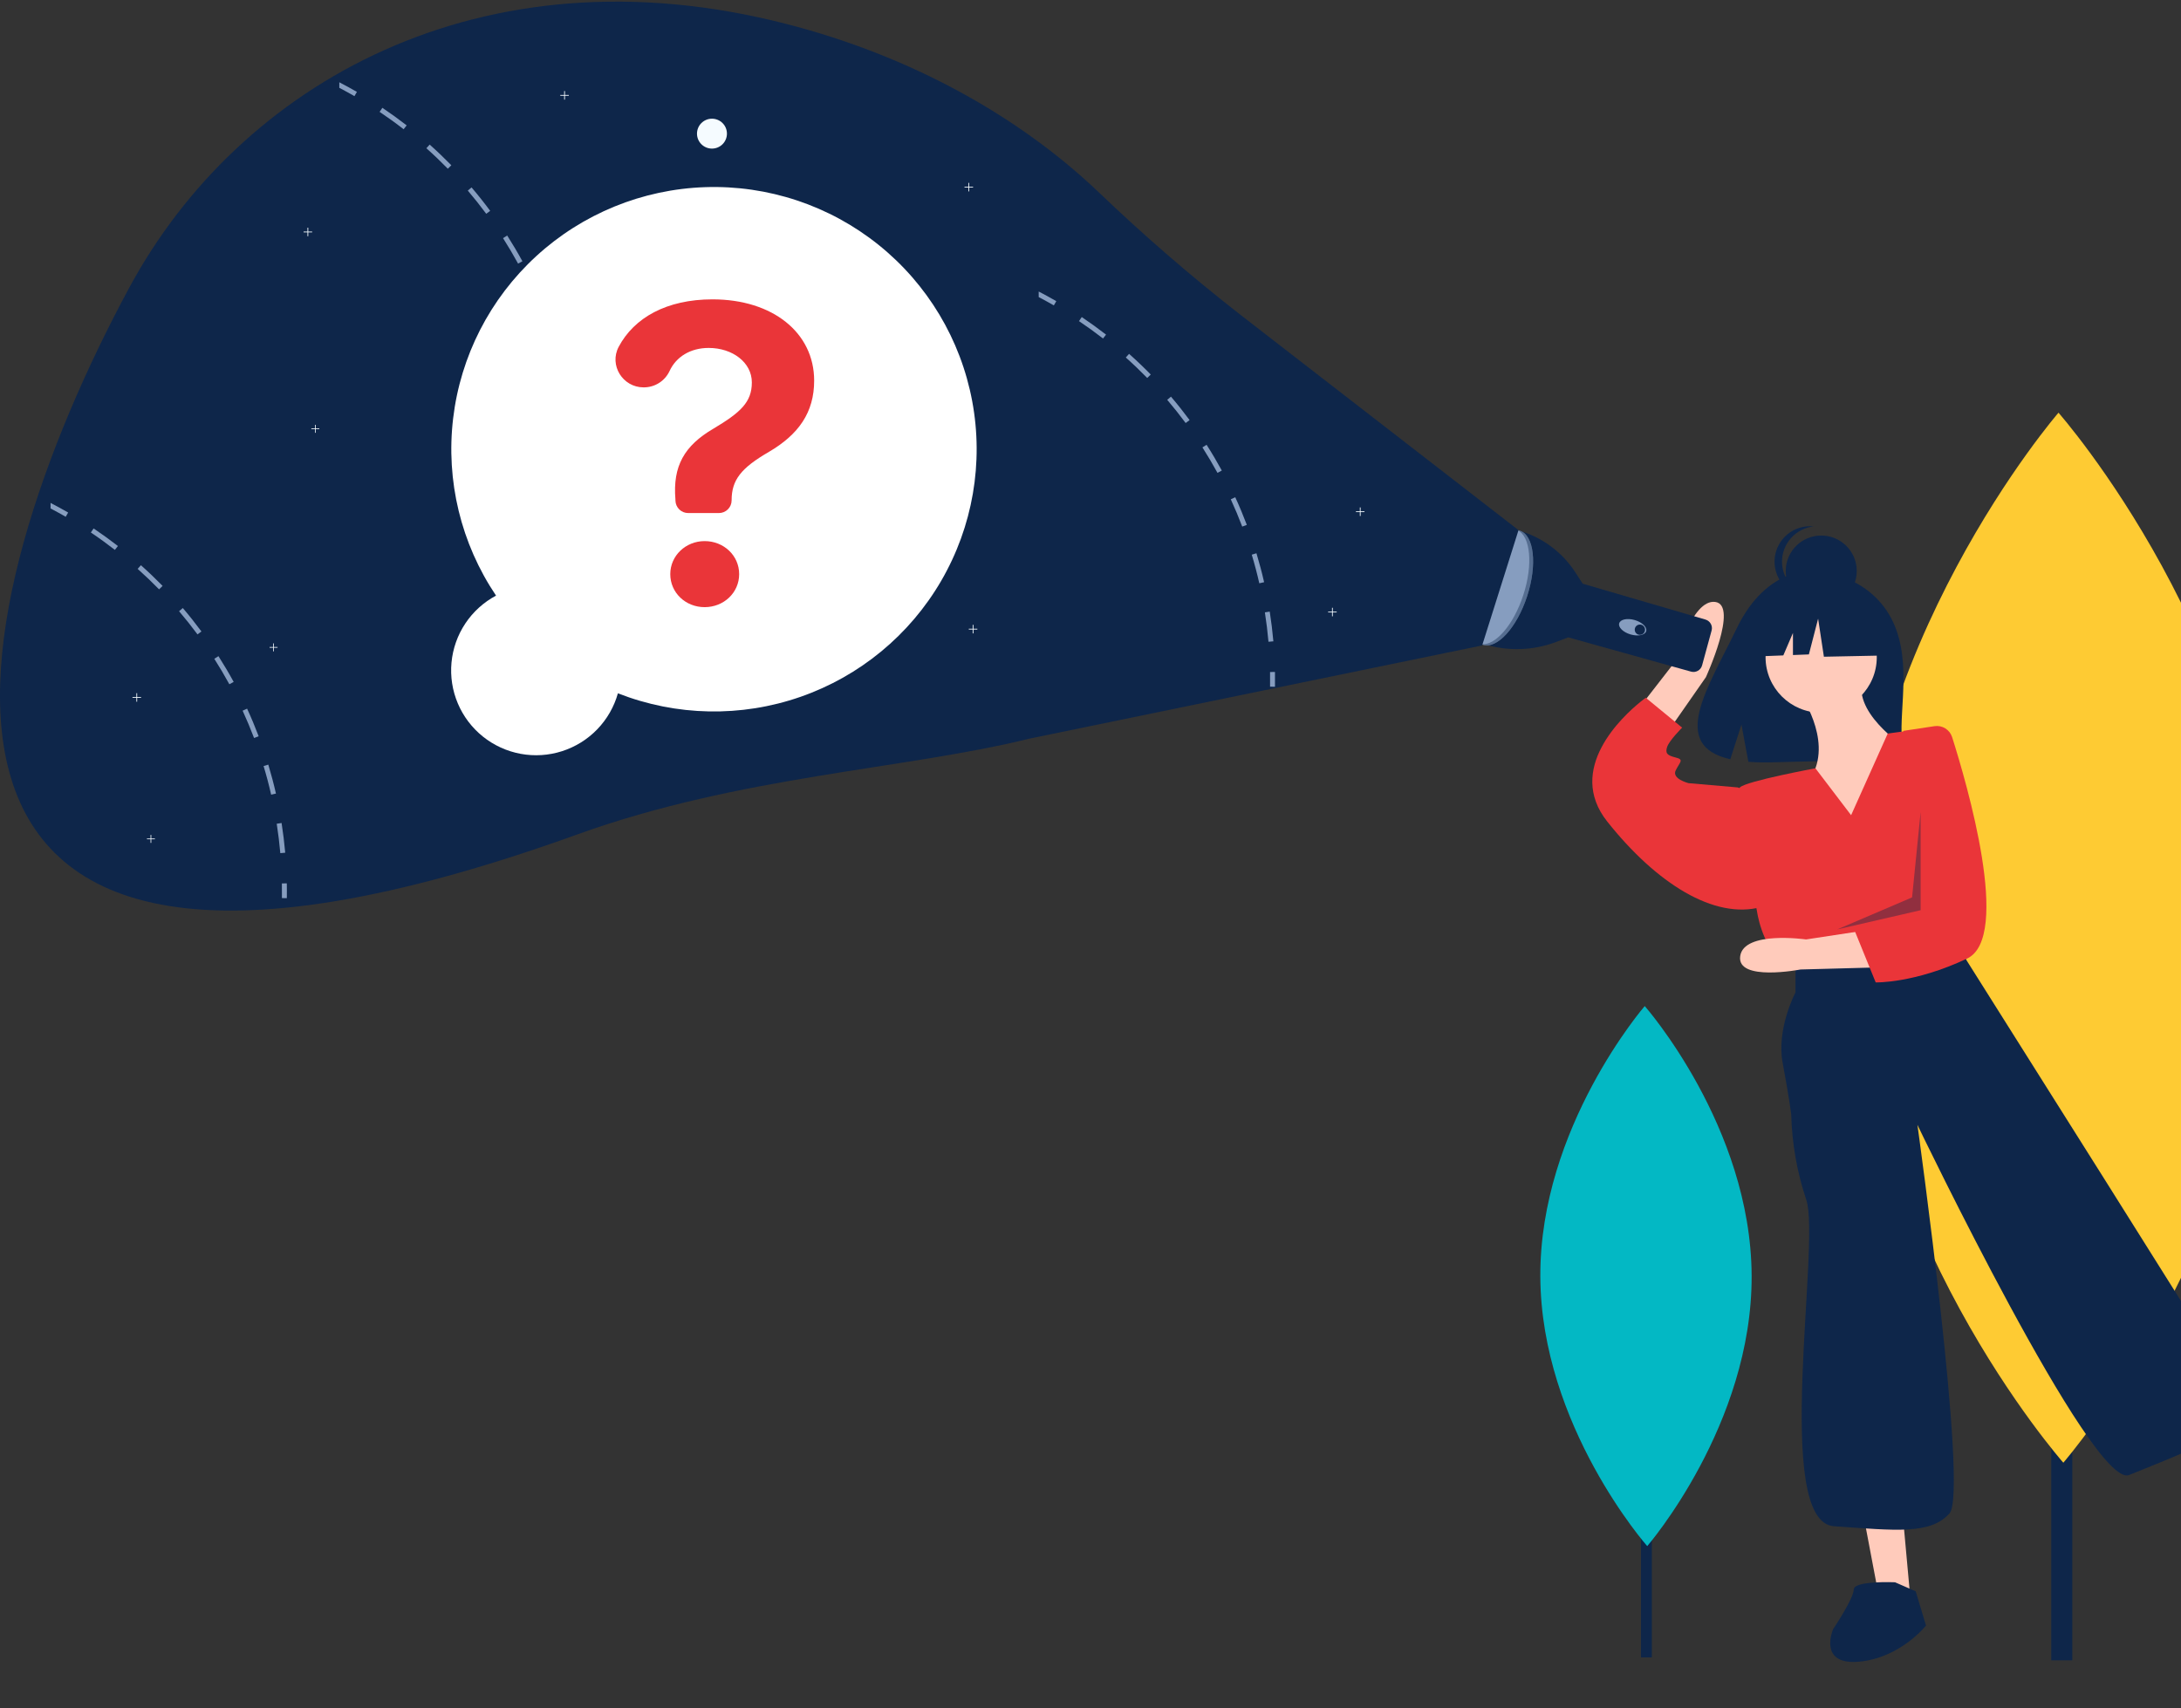
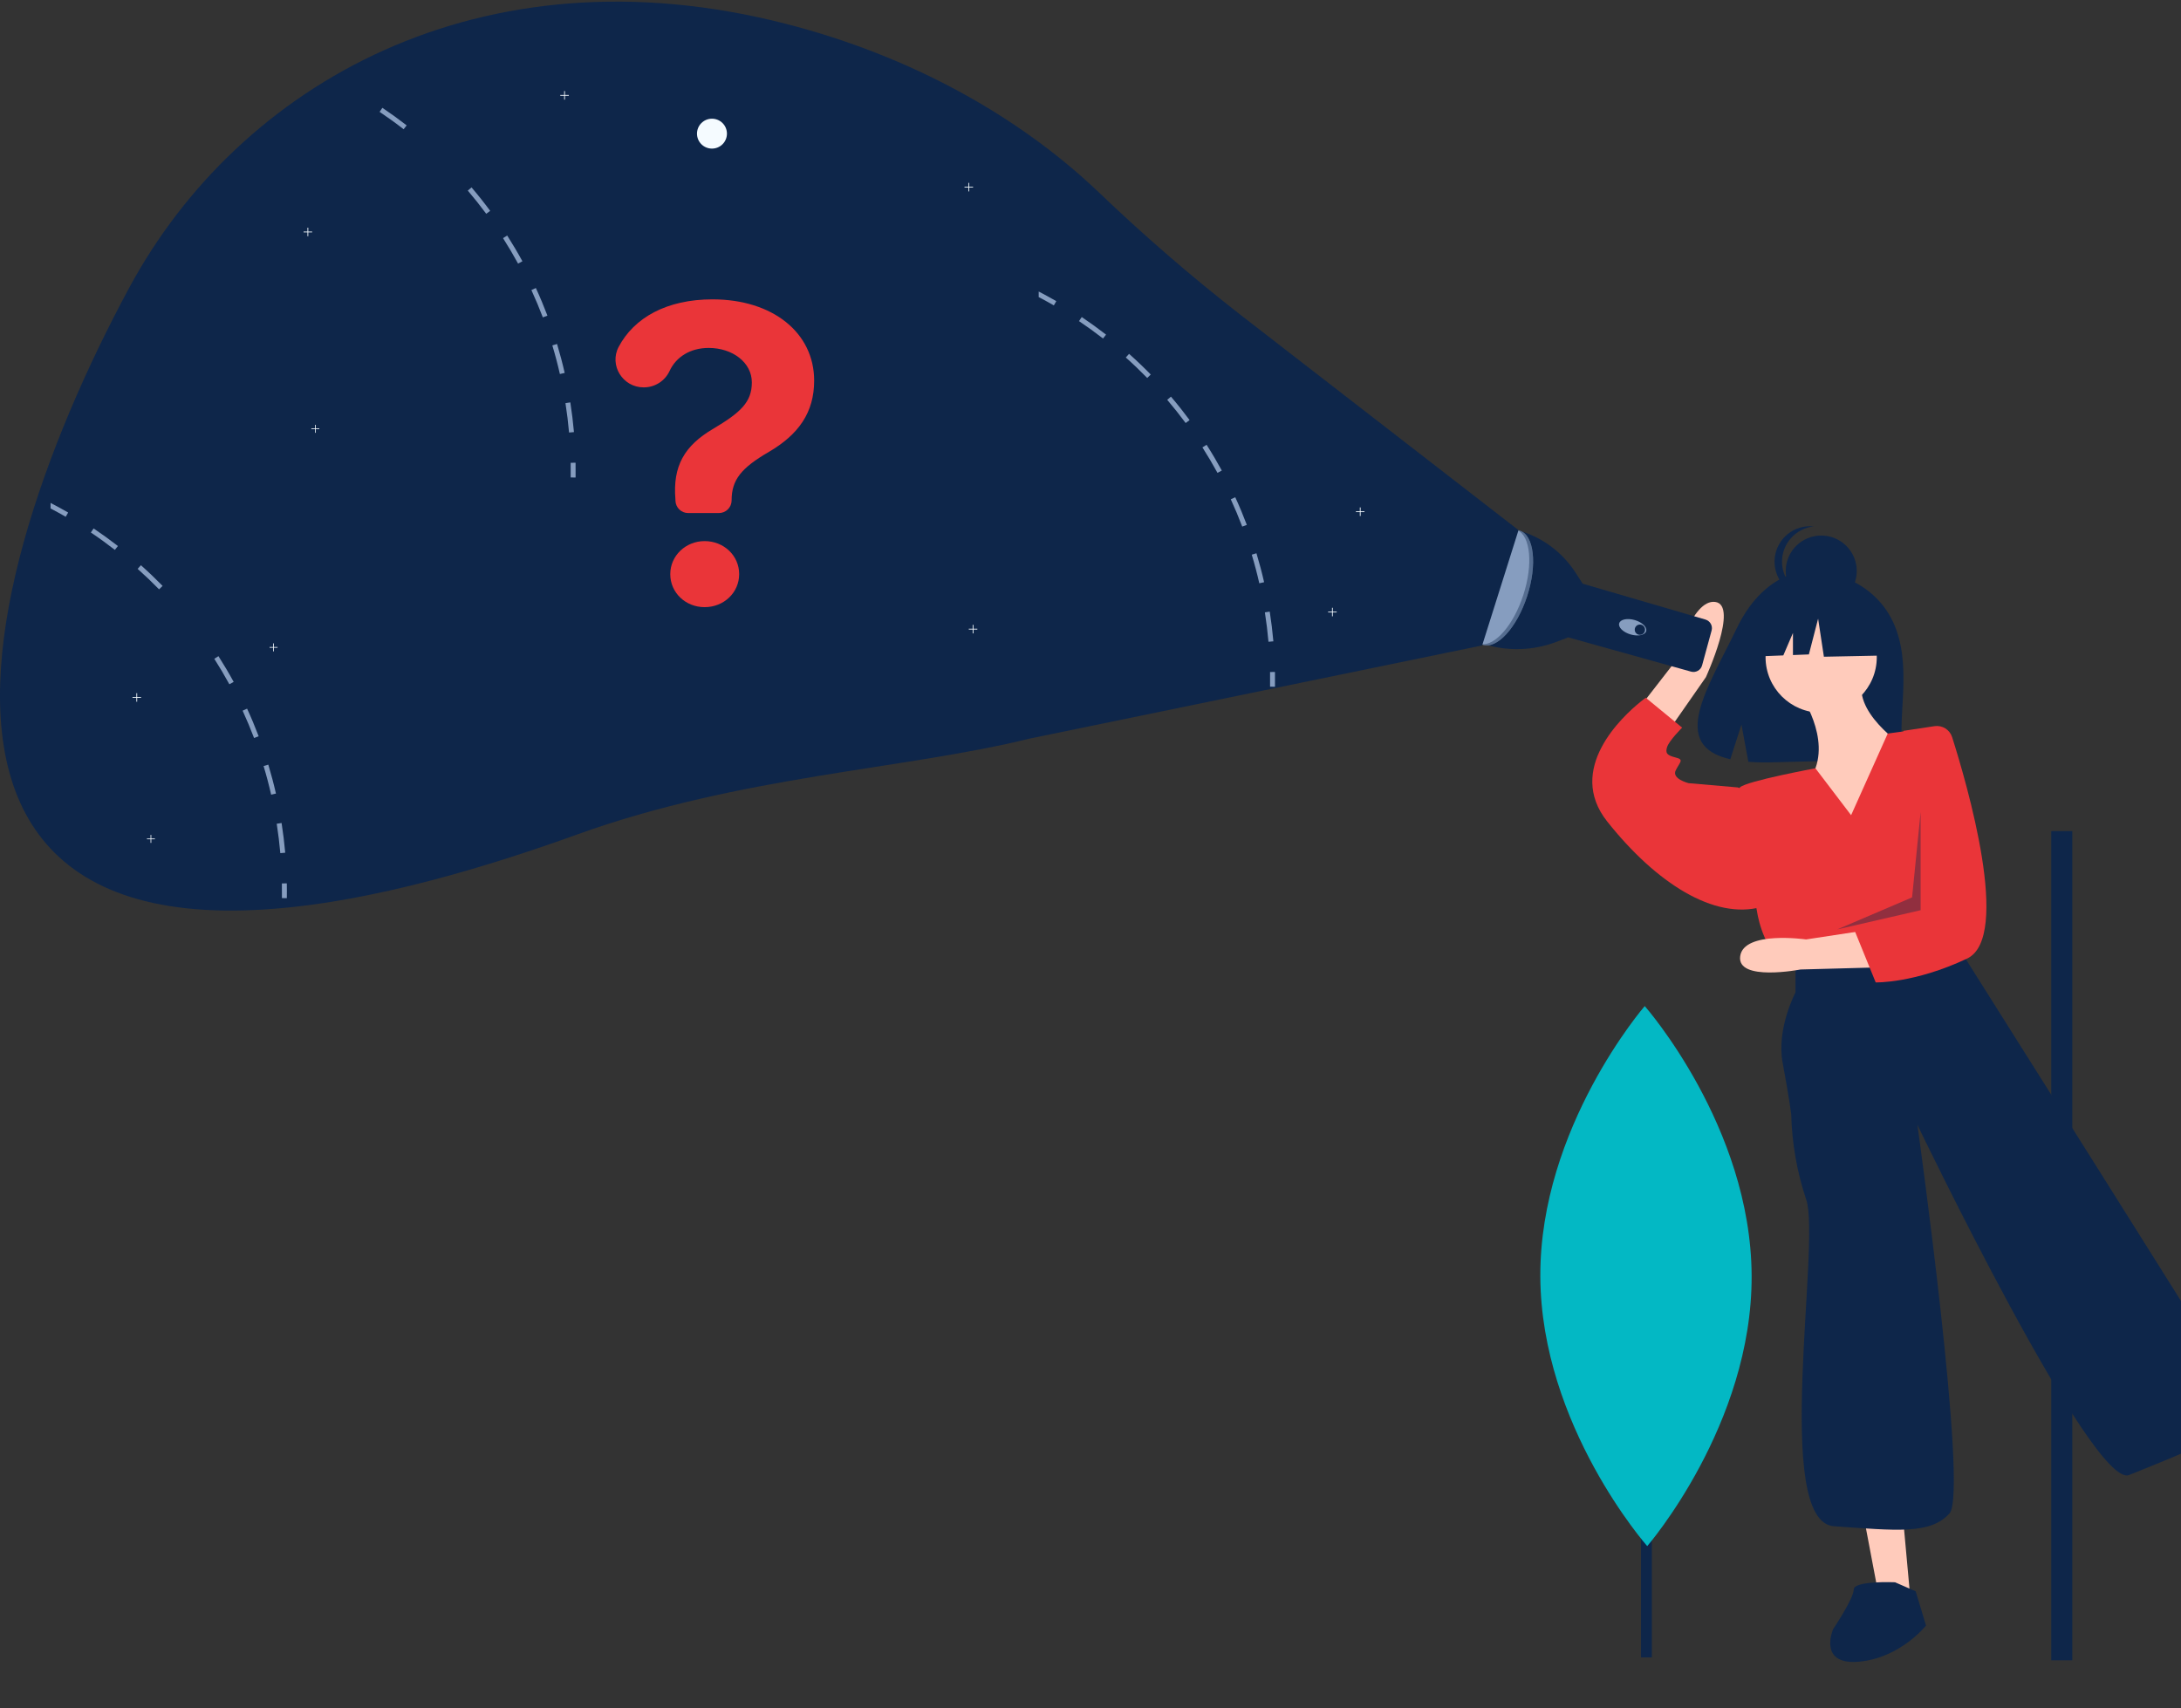
<svg xmlns="http://www.w3.org/2000/svg" width="397" height="311" viewBox="0 0 397 311" fill="none">
  <rect x="0" y="0" width="397" height="311" fill="#333333" stroke="none" />
  <g clip-path="url(#clip0_1928_17054)">
    <path d="M377.211 151.297H373.383V302.25H377.211V151.297Z" fill="#0E264A" />
-     <path d="M412.534 170.531C412.778 223.316 375.582 266.278 375.582 266.278C375.582 266.278 337.991 223.66 337.747 170.876C337.504 118.091 374.699 75.129 374.699 75.129C374.699 75.129 412.29 117.747 412.534 170.531Z" fill="#FECB33" />
    <path d="M300.68 224.078H298.711V301.717H300.68V224.078Z" fill="#0E264A" />
    <path d="M318.844 232.216C318.969 259.364 299.839 281.461 299.839 281.461C299.839 281.461 280.505 259.541 280.38 232.393C280.254 205.245 299.385 183.148 299.385 183.148C299.385 183.148 318.719 205.068 318.844 232.216Z" fill="#03B8C4" />
    <path d="M343.878 111.89C339.359 104.267 330.418 103.912 330.418 103.912C330.418 103.912 321.707 102.799 316.118 114.41C310.909 125.232 303.72 135.68 314.961 138.214L316.991 131.904L318.248 138.684C319.849 138.798 321.454 138.826 323.058 138.766C335.096 138.378 346.56 138.879 346.191 134.566C345.7 128.833 348.226 119.225 343.878 111.89Z" fill="#0E264A" />
    <path d="M327.605 126.246C327.605 126.246 333.445 134.409 329.941 141.017C326.437 147.625 338.117 154.622 338.117 154.622L346.682 135.964C346.682 135.964 336.56 129.356 339.285 123.137L327.605 126.246Z" fill="#FFCBBB" />
    <path d="M331.501 129.744C337.092 129.744 341.624 125.219 341.624 119.638C341.624 114.056 337.092 109.531 331.501 109.531C325.911 109.531 321.379 114.056 321.379 119.638C321.379 125.219 325.911 129.744 331.501 129.744Z" fill="#FFCBBB" />
    <path d="M296.469 131.32L304.928 120.423C304.928 120.423 307.907 109.001 312.221 109.58C316.535 110.159 310.517 123.278 310.517 123.278L302.111 135.34L296.469 131.32Z" fill="#FFCBBB" />
    <path d="M339.285 276.283L342.01 290.666L347.85 292.22L346.293 275.117L339.285 276.283Z" fill="#FFCBBB" />
    <path d="M336.951 148.4L330.456 139.864C330.456 139.864 317.874 142.181 316.706 143.347C315.538 144.513 319.82 165.892 319.82 165.892C319.82 165.892 320.599 171.722 324.103 174.832L327.607 177.164L356.417 171.334L357.5 158.535C357.895 153.873 357.31 149.181 355.782 144.758C354.255 140.335 351.819 136.28 348.631 132.852L343.618 133.536L336.951 148.4Z" fill="#EA3539" />
    <path d="M318.263 144.123L316.316 143.345L307.362 142.568C307.362 142.568 304.247 141.79 305.026 140.236C305.804 138.681 306.583 138.292 305.026 137.903C303.468 137.515 303.079 137.126 303.468 135.96C303.858 134.794 306.194 132.461 306.194 132.461L299.575 127.02C299.575 127.02 299.217 127.272 298.638 127.741C295.352 130.397 284.954 139.981 292.567 149.565C301.522 160.837 312.034 167.445 320.599 165.113L318.263 144.123Z" fill="#EA3539" />
    <path d="M326.828 175.223V180.665C326.828 180.665 323.324 187.273 324.492 193.492C325.66 199.712 326.05 202.821 326.05 202.821C326.177 208.111 327.095 213.351 328.775 218.369C331.5 226.144 322.546 277.064 333.836 277.842C345.127 278.619 351.356 279.397 354.86 275.509C358.364 271.622 349.02 204.765 349.02 204.765C349.02 204.765 380.945 271.234 387.563 268.513C394.182 265.792 410.923 259.572 408.976 256.074C407.03 252.576 357.974 174.834 357.974 174.834L356.417 171.336L326.828 175.223Z" fill="#0E264A" />
    <path d="M344.947 288.042C344.947 288.042 337.429 287.714 337.429 289.357C337.429 291 333.67 296.586 333.67 296.586C333.67 296.586 330.851 303.158 338.369 302.501C345.886 301.843 350.585 295.929 350.585 295.929L348.705 289.685L344.947 288.042Z" fill="#0E264A" />
    <path d="M331.515 110.4C335.085 110.4 337.979 107.511 337.979 103.946C337.979 100.382 335.085 97.492 331.515 97.492C327.945 97.492 325.051 100.382 325.051 103.946C325.051 107.511 327.945 110.4 331.515 110.4Z" fill="#0E264A" />
    <path d="M324.373 102.247C324.373 100.653 324.964 99.115 326.032 97.93C327.1 96.746 328.569 95.997 330.157 95.829C329.93 95.805 329.703 95.793 329.476 95.793C327.762 95.793 326.117 96.473 324.905 97.683C323.693 98.894 323.012 100.535 323.012 102.247C323.012 103.959 323.693 105.6 324.905 106.811C326.117 108.021 327.762 108.701 329.476 108.701C329.703 108.701 329.93 108.689 330.157 108.665C328.569 108.497 327.1 107.748 326.032 106.563C324.964 105.379 324.373 103.841 324.373 102.247Z" fill="#0E264A" />
    <path d="M341.882 111.155L333.049 106.535L320.852 108.425L318.328 119.553L324.61 119.312L326.365 115.224V119.244L329.264 119.133L330.946 112.624L331.998 119.553L342.303 119.343L341.882 111.155Z" fill="#0E264A" />
    <path d="M341.353 176.123L327.732 176.491C327.732 176.491 316.109 178.749 316.761 174.065C317.413 169.381 328.752 171.019 328.752 171.019L341.164 169.129L341.353 176.123Z" fill="#FFCBBB" />
    <path d="M352.131 132.193C352.815 132.089 353.515 132.233 354.102 132.599C354.69 132.964 355.128 133.527 355.337 134.186C358.004 142.576 366.219 170.652 358.057 174.504C348.443 179.041 341.427 178.841 341.427 178.841L337.672 169.61L341.09 166.407L344.74 142.978L346.489 133.046L352.131 132.193Z" fill="#EA3539" />
    <path opacity="0.4" d="M349.606 147.816L348.048 163.365L334.422 169.195L349.606 165.697V147.816Z" fill="#0E264A" />
    <path d="M276.118 96.488C280.506 97.649 284.304 100.403 286.767 104.212L288.04 106.181L288.104 106.262L310.446 112.789C310.855 112.909 311.201 113.184 311.41 113.556C311.618 113.928 311.672 114.366 311.559 114.777L309.825 121.127C309.768 121.334 309.672 121.527 309.54 121.697C309.408 121.866 309.244 122.008 309.057 122.113C308.871 122.219 308.665 122.287 308.452 122.313C308.238 122.339 308.022 122.323 307.815 122.265L285.468 116.029L285.468 116.029L283.223 116.877C279.091 118.437 274.557 118.59 270.328 117.314L276.118 96.488Z" fill="#0E264A" />
    <path d="M299.645 114.905C299.857 114.183 298.929 113.276 297.573 112.88C296.217 112.484 294.946 112.748 294.735 113.47C294.523 114.192 295.451 115.098 296.807 115.495C298.163 115.891 299.433 115.627 299.645 114.905Z" fill="#869DBF" />
    <path d="M298.504 115.568C299.022 115.568 299.442 115.149 299.442 114.632C299.442 114.115 299.022 113.695 298.504 113.695C297.986 113.695 297.566 114.115 297.566 114.632C297.566 115.149 297.986 115.568 298.504 115.568Z" fill="#0E264A" />
    <path d="M277.985 108.515C279.848 102.779 279.252 97.447 276.654 96.605C274.056 95.764 270.439 99.733 268.576 105.469C266.713 111.205 267.309 116.537 269.908 117.378C272.506 118.22 276.122 114.251 277.985 108.515Z" fill="#869DBF" />
    <path opacity="0.4" d="M277.288 108.311C279.083 102.784 278.595 97.632 276.232 96.512C276.375 96.529 276.515 96.56 276.651 96.604C279.249 97.445 279.845 102.777 277.982 108.514C276.119 114.25 272.503 118.219 269.905 117.377C269.81 117.347 269.718 117.31 269.629 117.267C272.185 117.592 275.523 113.745 277.288 108.311Z" fill="#0E264A" />
    <path d="M276.41 96.508L225.705 57.239C216.739 50.244 208.135 42.799 199.926 34.932C185.472 21.177 165.851 10.179 143.006 4.324C87.503 -9.902 43.533 15.322 23.534 52.36C-7.026 108.957 -30.446 200.799 105.057 151.912C134.692 141.22 164.688 140.083 187.433 134.452L269.792 117.498L276.41 96.508Z" fill="#0E264A" />
    <path d="M129.596 27.051C131.102 27.051 132.322 25.833 132.322 24.33C132.322 22.828 131.102 21.609 129.596 21.609C128.091 21.609 126.871 22.828 126.871 24.33C126.871 25.833 128.091 27.051 129.596 27.051Z" fill="#F5FBFF" />
    <path d="M177.124 33.997H176.414V33.289H176.276V33.997H175.566V34.136H176.276V34.844H176.414V34.136H177.124V33.997Z" fill="#F5FBFF" />
    <path d="M248.374 93.083H247.664V92.375H247.526V93.083H246.816V93.222H247.526V93.93H247.664V93.222H248.374V93.083Z" fill="#F5FBFF" />
    <path d="M243.311 111.349H242.602V110.641H242.463V111.349H241.754V111.487H242.463V112.195H242.602V111.487H243.311V111.349Z" fill="#F5FBFF" />
    <path d="M25.674 126.896H24.965V126.188H24.826V126.896H24.117V127.034H24.826V127.742H24.965V127.034H25.674V126.896Z" fill="#F5FBFF" />
    <path d="M56.819 42.157H56.11V41.449H55.971V42.157H55.262V42.296H55.971V43.004H56.11V42.296H56.819V42.157Z" fill="#F5FBFF" />
    <path d="M177.901 114.458H177.192V113.75H177.053V114.458H176.344V114.597H177.053V115.305H177.192V114.597H177.901V114.458Z" fill="#F5FBFF" />
    <path d="M103.542 17.286H102.832V16.578H102.694V17.286H101.984V17.425H102.694V18.133H102.832V17.425H103.542V17.286Z" fill="#F5FBFF" />
    <path d="M103.813 73.25L102.93 73.386C103.206 75.151 103.424 76.954 103.584 78.739L104.475 78.661C104.316 76.853 104.094 75.034 103.813 73.25Z" fill="#869DBF" />
    <path d="M101.396 62.617L100.539 62.878C101.057 64.588 101.52 66.341 101.913 68.086L102.789 67.888C102.388 66.123 101.917 64.351 101.396 62.617Z" fill="#869DBF" />
    <path d="M97.54 52.43L96.727 52.803C97.474 54.431 98.175 56.103 98.809 57.774L99.647 57.46C99.004 55.769 98.299 54.074 97.54 52.43Z" fill="#869DBF" />
    <path d="M92.322 42.875L91.566 43.353C92.528 44.861 93.451 46.424 94.307 47.99L95.094 47.563C94.229 45.977 93.295 44.399 92.322 42.875Z" fill="#869DBF" />
    <path d="M85.834 34.117L85.152 34.696C86.312 36.057 87.442 37.48 88.508 38.918L89.225 38.385C88.15 36.931 87.009 35.493 85.834 34.117Z" fill="#869DBF" />
-     <path d="M78.209 26.32L77.613 26.985C78.953 28.178 80.265 29.434 81.514 30.713L82.157 30.087C80.891 28.793 79.564 27.525 78.209 26.32Z" fill="#869DBF" />
    <path d="M69.6 19.625L69.098 20.363C70.585 21.363 72.057 22.428 73.47 23.528L74.023 22.824C72.59 21.712 71.103 20.636 69.6 19.625Z" fill="#869DBF" />
-     <path d="M61.762 14.977V15.987C62.692 16.473 63.615 16.982 64.518 17.503L64.966 16.73C63.915 16.123 62.847 15.539 61.762 14.977Z" fill="#869DBF" />
    <path d="M103.875 84.251L104.77 84.234C104.786 85.137 104.788 86.044 104.774 86.93L103.879 86.916C103.892 86.04 103.891 85.143 103.875 84.251Z" fill="#869DBF" />
    <path d="M51.255 149.82L50.371 149.956C50.648 151.721 50.865 153.525 51.025 155.309L51.917 155.231C51.757 153.424 51.535 151.604 51.255 149.82Z" fill="#869DBF" />
    <path d="M48.837 139.195L47.98 139.456C48.498 141.166 48.962 142.919 49.355 144.664L50.231 144.466C49.83 142.701 49.359 140.929 48.837 139.195Z" fill="#869DBF" />
    <path d="M44.978 129.004L44.164 129.377C44.912 131.006 45.612 132.677 46.247 134.349L47.084 134.034C46.442 132.343 45.737 130.648 44.978 129.004Z" fill="#869DBF" />
    <path d="M39.763 119.449L39.008 119.927C39.969 121.435 40.892 122.998 41.749 124.565L42.535 124.137C41.671 122.551 40.736 120.973 39.763 119.449Z" fill="#869DBF" />
-     <path d="M33.275 110.688L32.594 111.267C33.754 112.627 34.883 114.05 35.95 115.488L36.666 114.956C35.592 113.502 34.451 112.064 33.275 110.688Z" fill="#869DBF" />
    <path d="M25.65 102.895L25.055 103.559C26.394 104.753 27.706 106.008 28.956 107.287L29.598 106.661C28.333 105.367 27.005 104.1 25.65 102.895Z" fill="#869DBF" />
    <path d="M17.041 96.199L16.539 96.938C18.026 97.937 19.498 99.002 20.911 100.102L21.464 99.398C20.031 98.287 18.544 97.21 17.041 96.199Z" fill="#869DBF" />
    <path d="M9.203 91.551V92.561C10.134 93.047 11.056 93.556 11.96 94.077L12.407 93.304C11.356 92.698 10.288 92.113 9.203 91.551Z" fill="#869DBF" />
    <path d="M51.312 160.825L52.207 160.809C52.224 161.711 52.225 162.618 52.211 163.505L51.316 163.491C51.33 162.614 51.329 161.717 51.312 160.825Z" fill="#869DBF" />
    <path d="M231.126 111.34L230.242 111.476C230.519 113.241 230.737 115.044 230.896 116.828L231.788 116.751C231.628 114.943 231.406 113.124 231.126 111.34Z" fill="#869DBF" />
    <path d="M228.708 100.715L227.852 100.975C228.369 102.686 228.833 104.439 229.226 106.184L230.102 105.986C229.701 104.221 229.23 102.448 228.708 100.715Z" fill="#869DBF" />
    <path d="M224.849 90.519L224.035 90.893C224.783 92.521 225.483 94.193 226.118 95.864L226.955 95.549C226.313 93.859 225.608 92.164 224.849 90.519Z" fill="#869DBF" />
    <path d="M219.63 80.969L218.875 81.447C219.837 82.955 220.759 84.518 221.616 86.084L222.402 85.656C221.538 84.071 220.604 82.493 219.63 80.969Z" fill="#869DBF" />
    <path d="M213.146 72.207L212.465 72.786C213.625 74.147 214.754 75.569 215.821 77.008L216.537 76.475C215.463 75.021 214.322 73.583 213.146 72.207Z" fill="#869DBF" />
    <path d="M205.521 64.414L204.926 65.079C206.265 66.272 207.577 67.528 208.827 68.806L209.469 68.181C208.204 66.886 206.876 65.619 205.521 64.414Z" fill="#869DBF" />
    <path d="M196.908 57.719L196.406 58.457C197.893 59.456 199.365 60.521 200.778 61.621L201.331 60.918C199.899 59.806 198.411 58.729 196.908 57.719Z" fill="#869DBF" />
    <path d="M189.07 53.07V54.081C190.001 54.567 190.924 55.076 191.827 55.597L192.274 54.823C191.223 54.217 190.155 53.633 189.07 53.07Z" fill="#869DBF" />
    <path d="M231.184 122.34L232.079 122.324C232.095 123.226 232.096 124.133 232.082 125.02L231.187 125.006C231.201 124.13 231.2 123.233 231.184 122.34Z" fill="#869DBF" />
    <path d="M58.125 77.999H57.465V77.34H57.336V77.999H56.676V78.127H57.336V78.787H57.465V78.127H58.125V77.999Z" fill="#F5FBFF" />
    <path d="M50.519 117.784H49.859V117.125H49.731V117.784H49.07V117.913H49.731V118.572H49.859V117.913H50.519V117.784Z" fill="#F5FBFF" />
    <path d="M28.195 152.651H27.535V151.992H27.406V152.651H26.746V152.78H27.406V153.439H27.535V152.78H28.195V152.651Z" fill="#F5FBFF" />
-     <path d="M90.292 108.427C83.91 98.955 81.138 87.513 82.481 76.176C83.823 64.839 89.191 54.357 97.609 46.632C106.028 38.907 116.941 34.45 128.369 34.07C139.797 33.689 150.983 37.409 159.899 44.557C168.815 51.704 174.87 61.805 176.967 73.027C179.064 84.25 177.063 95.851 171.327 105.727C165.591 115.603 156.501 123.099 145.704 126.857C134.907 130.616 123.119 130.386 112.477 126.211C111.787 128.669 110.497 130.919 108.723 132.758C106.948 134.597 104.745 135.968 102.31 136.748C99.875 137.528 97.284 137.694 94.769 137.229C92.255 136.764 89.895 135.684 87.9 134.086C85.906 132.487 84.34 130.42 83.343 128.069C82.345 125.718 81.947 123.156 82.184 120.614C82.421 118.072 83.285 115.628 84.7 113.501C86.115 111.374 88.037 109.631 90.292 108.427Z" fill="white" />
    <path d="M129.695 54.496C140.656 54.496 148.198 60.566 148.198 69.292C148.198 75.07 145.391 79.068 139.984 82.249C134.898 85.197 133.173 87.356 133.173 91.092C133.173 91.394 133.114 91.694 132.998 91.974C132.882 92.254 132.712 92.508 132.497 92.722C132.283 92.936 132.028 93.106 131.748 93.222C131.468 93.338 131.168 93.397 130.864 93.397H125.261C124.662 93.397 124.087 93.165 123.657 92.75C123.226 92.335 122.974 91.769 122.953 91.172L122.943 90.887C122.446 84.876 124.551 81.14 129.841 78.047C134.781 75.099 136.856 73.232 136.856 69.613C136.856 65.994 133.349 63.339 128.994 63.339C125.683 63.339 123.064 64.947 121.862 67.574C121.44 68.463 120.771 69.213 119.936 69.734C119.1 70.256 118.132 70.528 117.146 70.518C113.35 70.518 110.842 66.487 112.617 63.136C115.426 57.836 121.352 54.496 129.695 54.496ZM122.008 104.516C122.008 101.16 124.814 98.504 128.263 98.504C131.741 98.504 134.547 101.131 134.547 104.516C134.547 107.901 131.741 110.528 128.263 110.528C124.785 110.528 122.008 107.901 122.008 104.516Z" fill="#EA3539" />
  </g>
  <defs>
    <clipPath id="clip0_1928_17054">
      <rect width="430" height="310" fill="white" transform="translate(0 0.297)" />
    </clipPath>
  </defs>
</svg>